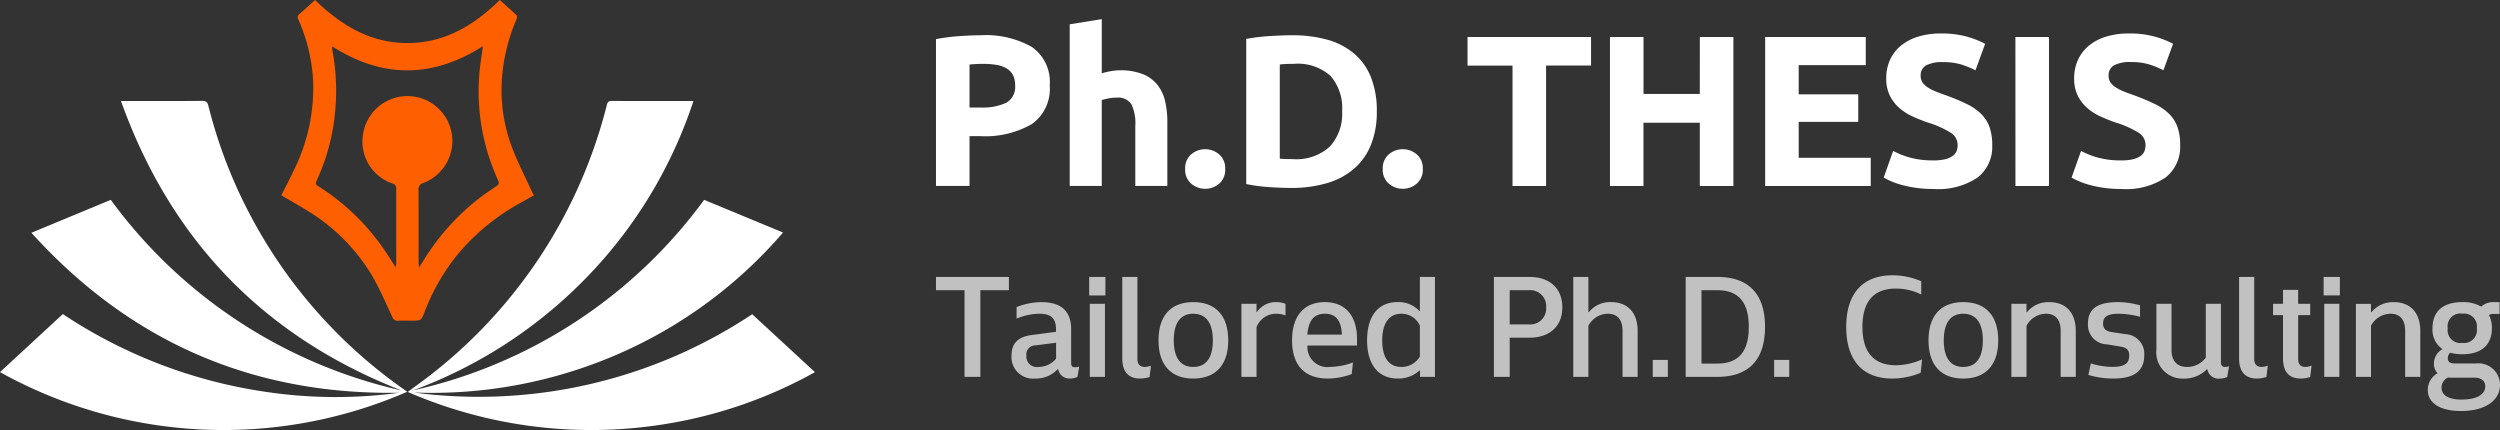
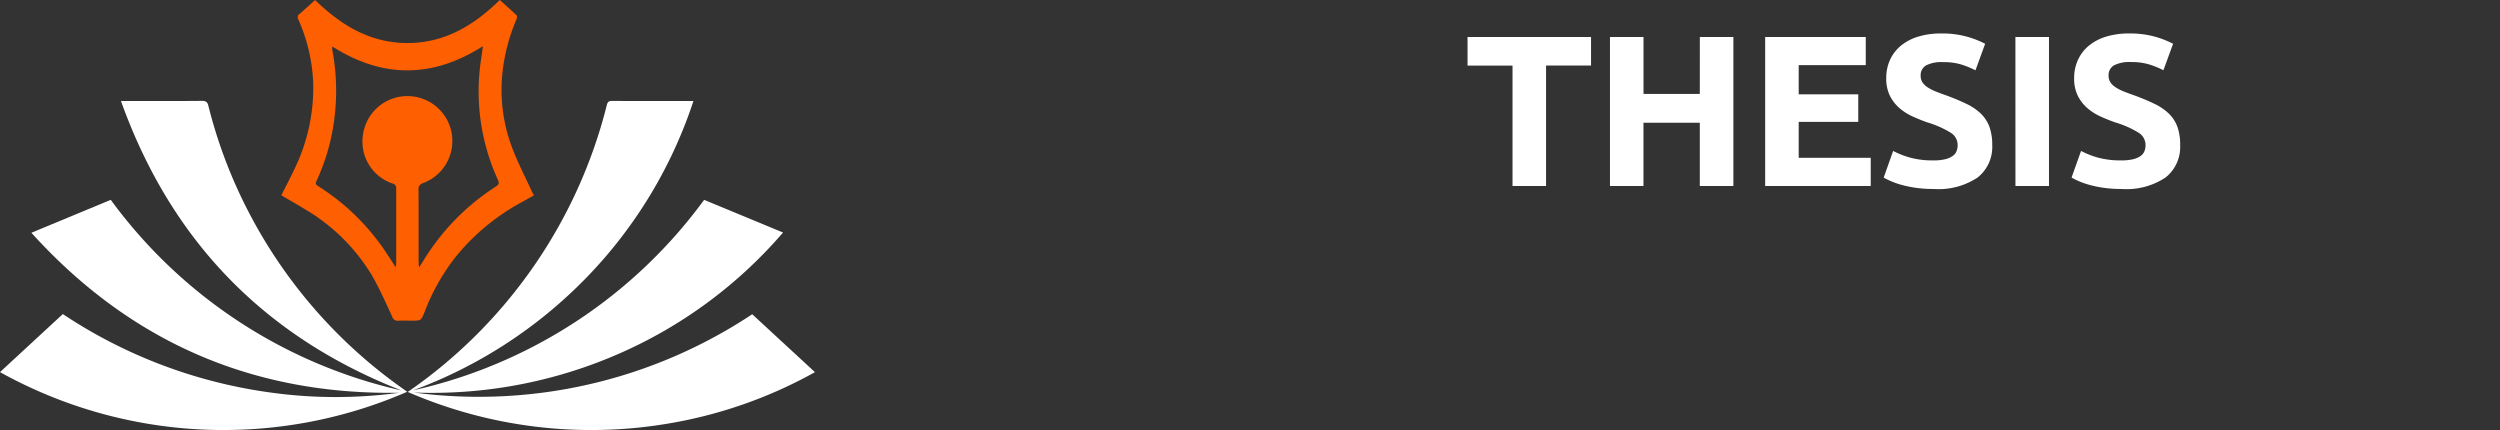
<svg xmlns="http://www.w3.org/2000/svg" width="251.01" height="43.177" viewBox="0 0 251.01 43.177">
  <rect x="0" y="0" width="251.01" height="43.177" fill="#333333" stroke="none" />
  <g id="Group_4538" data-name="Group 4538" transform="translate(-175.808 -6010.411)">
    <g id="Group_2966" data-name="Group 2966" transform="translate(175.807 6010.412)">
      <path id="Path_31769" data-name="Path 31769" d="M561.421,326.831a49.691,49.691,0,0,0,29.19,19.139c-13.767-5.391-23.141-15.031-28.167-29.064h.565c2.527,0,5.055.012,7.581-.012.409,0,.54.136.632.5a48.72,48.72,0,0,0,4.187,10.939,49.656,49.656,0,0,0,15.271,17.409c.15.106.3.215.5.362a46.211,46.211,0,0,1-40.881-1.976l6.308-5.828a49.69,49.69,0,0,0,20.318,7.8,47.465,47.465,0,0,0,13.465.1q-22.076.36-36.94-16.063Z" transform="translate(-550.298 -306.767)" fill="#fff" />
-       <path id="Path_31770" data-name="Path 31770" d="M770.871,326.847l7.922,3.281a46.081,46.081,0,0,1-16.737,12.281,46.847,46.847,0,0,1-20.343,3.783,49.6,49.6,0,0,0,33.985-7.86l6.3,5.816a45.727,45.727,0,0,1-15.118,5.224,46.272,46.272,0,0,1-25.766-3.238c.3-.226.566-.423.831-.615A49.627,49.627,0,0,0,761.1,317.331c.08-.317.195-.418.531-.416,2.567.017,5.134.008,7.7.008h.467a46.119,46.119,0,0,1-10.772,17.761,46.827,46.827,0,0,1-17.389,11.293A49.582,49.582,0,0,0,770.871,326.847Z" transform="translate(-700.172 -306.783)" fill="#fff" />
+       <path id="Path_31770" data-name="Path 31770" d="M770.871,326.847l7.922,3.281a46.081,46.081,0,0,1-16.737,12.281,46.847,46.847,0,0,1-20.343,3.783,49.6,49.6,0,0,0,33.985-7.86l6.3,5.816a45.727,45.727,0,0,1-15.118,5.224,46.272,46.272,0,0,1-25.766-3.238A49.627,49.627,0,0,0,761.1,317.331c.08-.317.195-.418.531-.416,2.567.017,5.134.008,7.7.008h.467a46.119,46.119,0,0,1-10.772,17.761,46.827,46.827,0,0,1-17.389,11.293A49.582,49.582,0,0,0,770.871,326.847Z" transform="translate(-700.172 -306.783)" fill="#fff" />
      <path id="Path_31771" data-name="Path 31771" d="M681.94,289.3c.467-.932.947-1.826,1.371-2.746a18.507,18.507,0,0,0,1.824-8.78,17.5,17.5,0,0,0-1.478-6.121.412.412,0,0,1,.127-.575c.519-.44,1.015-.906,1.549-1.387,2.6,2.534,5.547,4.321,9.279,4.319s6.666-1.772,9.266-4.321c.573.515,1.144,1.013,1.688,1.539.068.065.03.3-.022.421a18.676,18.676,0,0,0-1.411,5.447,16.346,16.346,0,0,0,.92,7.255c.561,1.523,1.319,2.973,1.992,4.454.071.157.158.307.259.5-.425.237-.841.467-1.255.7a21.981,21.981,0,0,0-6.643,5.527,21.122,21.122,0,0,0-3.06,5.426c-.361.925-.354.927-1.342.927-.428,0-.857-.022-1.283.007a.576.576,0,0,1-.65-.416c-.659-1.413-1.281-2.853-2.068-4.2a19.177,19.177,0,0,0-6.536-6.488C683.643,290.275,682.791,289.8,681.94,289.3Zm11.479,7.212a2.4,2.4,0,0,0,.058-.336V288.6a.445.445,0,0,0-.36-.482,4.438,4.438,0,0,1-2.995-4.767,4.51,4.51,0,1,1,6.069,4.717.621.621,0,0,0-.472.694c.014,2.447.007,4.893.009,7.34,0,.111.022.222.046.437.15-.232.245-.372.333-.515a23.22,23.22,0,0,1,7.154-7.459c.615-.4.612-.4.319-1.064a21.319,21.319,0,0,1-1.607-11.679c.063-.459.131-.917.215-1.5-5.076,3.238-10.1,3.236-15.117.036a1.4,1.4,0,0,0-.023.2c.009.093.021.185.038.277a22.1,22.1,0,0,1,.024,7.816,20.826,20.826,0,0,1-1.61,5.153c-.1.215-.177.376.112.555a22.65,22.65,0,0,1,6.992,6.9c.261.391.515.792.815,1.259Z" transform="translate(-653.696 -269.69)" fill="#fe5f00" />
    </g>
    <g id="Group_2995" data-name="Group 2995" transform="translate(35.807 5933.859)">
      <g id="Group_2994" data-name="Group 2994" transform="translate(-5.336 21.206)">
-         <path id="Path_31779" data-name="Path 31779" d="M6.33-16.229a9.36,9.36,0,0,1,5.138,1.177A4.265,4.265,0,0,1,13.26-11.2a4.324,4.324,0,0,1-1.813,3.9A9.385,9.385,0,0,1,6.266-6.1H5.208v5H1.84V-15.84a19.054,19.054,0,0,1,2.332-.3Q5.4-16.229,6.33-16.229Zm.216,2.871q-.367,0-.723.022t-.615.043v4.318H6.266A5.733,5.733,0,0,0,8.9-9.45a1.825,1.825,0,0,0,.885-1.77,2.124,2.124,0,0,0-.227-1.036,1.723,1.723,0,0,0-.648-.658,2.917,2.917,0,0,0-1.025-.345,8.47,8.47,0,0,0-1.339-.1ZM15.268-1.1V-17.33l3.217-.518v5.44a6.667,6.667,0,0,1,.831-.2,5.22,5.22,0,0,1,.982-.1,6.071,6.071,0,0,1,2.3.378,3.57,3.57,0,0,1,1.468,1.069,4.131,4.131,0,0,1,.777,1.641,9.127,9.127,0,0,1,.227,2.116V-1.1H21.853V-7.118a4.436,4.436,0,0,0-.4-2.2,1.6,1.6,0,0,0-1.479-.648,4.126,4.126,0,0,0-.81.076q-.378.076-.68.162V-1.1ZM30.877-2.8a1.806,1.806,0,0,1-.615,1.479,2.13,2.13,0,0,1-1.392.507,2.13,2.13,0,0,1-1.392-.507A1.806,1.806,0,0,1,26.861-2.8a1.806,1.806,0,0,1,.615-1.479,2.13,2.13,0,0,1,1.392-.507,2.13,2.13,0,0,1,1.392.507A1.806,1.806,0,0,1,30.877-2.8ZM36.36-3.837q.237.022.551.032t.745.011A4.967,4.967,0,0,0,41.4-5.068a4.879,4.879,0,0,0,1.22-3.519,4.94,4.94,0,0,0-1.166-3.562,4.934,4.934,0,0,0-3.692-1.209q-.345,0-.712.011a6.732,6.732,0,0,0-.691.054ZM46.1-8.586A8.746,8.746,0,0,1,45.5-5.2a6.277,6.277,0,0,1-1.716,2.4,7.321,7.321,0,0,1-2.709,1.425A12.561,12.561,0,0,1,37.483-.9q-.907,0-2.116-.076a17.284,17.284,0,0,1-2.375-.313V-15.862a19.84,19.84,0,0,1,2.429-.291q1.263-.076,2.17-.076a13.1,13.1,0,0,1,3.487.432,7.132,7.132,0,0,1,2.688,1.36,6.045,6.045,0,0,1,1.727,2.375A9,9,0,0,1,46.1-8.586ZM50.717-2.8A1.806,1.806,0,0,1,50.1-1.322a2.13,2.13,0,0,1-1.392.507,2.13,2.13,0,0,1-1.392-.507A1.806,1.806,0,0,1,46.7-2.8a1.806,1.806,0,0,1,.615-1.479,2.13,2.13,0,0,1,1.392-.507A2.13,2.13,0,0,1,50.1-4.28,1.806,1.806,0,0,1,50.717-2.8Z" transform="translate(237.473 75.115)" fill="#fff" />
        <path id="Path_31778" data-name="Path 31778" d="M18.1-15.962v2.871H13.584V-1H10.216V-13.09H5.7v-2.871Zm10.924,0h3.368V-1H29.02V-7.348H23.363V-1H20V-15.962h3.368v5.721H29.02ZM35.583-1V-15.962h10.1v2.828H38.95V-10.2h5.98v2.763H38.95v3.605h7.232V-1Zm16.9-2.569a4.857,4.857,0,0,0,1.177-.119,2.169,2.169,0,0,0,.745-.324A1.084,1.084,0,0,0,54.8-4.5a1.732,1.732,0,0,0,.108-.626,1.446,1.446,0,0,0-.691-1.22,9.871,9.871,0,0,0-2.375-1.047q-.734-.259-1.468-.594a5.411,5.411,0,0,1-1.317-.842,4.027,4.027,0,0,1-.95-1.231,3.854,3.854,0,0,1-.367-1.759,4.357,4.357,0,0,1,.389-1.867,3.987,3.987,0,0,1,1.1-1.414,5.038,5.038,0,0,1,1.727-.9,7.752,7.752,0,0,1,2.288-.313,9.318,9.318,0,0,1,2.612.324,9.334,9.334,0,0,1,1.813.712L56.7-12.615a9.2,9.2,0,0,0-1.392-.572,6.03,6.03,0,0,0-1.846-.248,3.386,3.386,0,0,0-1.738.335,1.129,1.129,0,0,0-.529,1.025,1.184,1.184,0,0,0,.194.691,1.889,1.889,0,0,0,.551.507,4.843,4.843,0,0,0,.82.41q.464.184,1.025.378,1.166.432,2.029.853a5.42,5.42,0,0,1,1.436.982,3.558,3.558,0,0,1,.85,1.316A5.291,5.291,0,0,1,58.38-5.1a3.9,3.9,0,0,1-1.468,3.249A7.085,7.085,0,0,1,52.487-.7,12.262,12.262,0,0,1,50.7-.819a11.565,11.565,0,0,1-1.414-.291,8.11,8.11,0,0,1-1.058-.367,8.032,8.032,0,0,1-.745-.367l.95-2.677a8.469,8.469,0,0,0,1.652.658,8.566,8.566,0,0,0,2.407.293Zm8.225-12.392H64.08V-1H60.712ZM71.355-3.57a4.857,4.857,0,0,0,1.177-.119,2.169,2.169,0,0,0,.745-.324,1.084,1.084,0,0,0,.389-.486,1.732,1.732,0,0,0,.108-.626,1.446,1.446,0,0,0-.691-1.22,9.871,9.871,0,0,0-2.375-1.047q-.734-.259-1.468-.594a5.411,5.411,0,0,1-1.317-.842,4.027,4.027,0,0,1-.95-1.231,3.854,3.854,0,0,1-.367-1.759A4.357,4.357,0,0,1,67-13.685,3.987,3.987,0,0,1,68.1-15.1a5.039,5.039,0,0,1,1.727-.9,7.752,7.752,0,0,1,2.288-.313,9.318,9.318,0,0,1,2.612.324,9.334,9.334,0,0,1,1.813.712l-.971,2.655a9.2,9.2,0,0,0-1.392-.572,6.03,6.03,0,0,0-1.846-.248,3.386,3.386,0,0,0-1.738.335,1.129,1.129,0,0,0-.529,1.025,1.184,1.184,0,0,0,.194.691,1.889,1.889,0,0,0,.551.507,4.843,4.843,0,0,0,.82.41q.464.184,1.025.378,1.166.432,2.029.853a5.42,5.42,0,0,1,1.436.982,3.558,3.558,0,0,1,.853,1.317A5.291,5.291,0,0,1,77.249-5.1a3.9,3.9,0,0,1-1.468,3.249A7.085,7.085,0,0,1,71.355-.7a12.262,12.262,0,0,1-1.792-.119,11.565,11.565,0,0,1-1.414-.291,8.11,8.11,0,0,1-1.058-.367,8.031,8.031,0,0,1-.745-.367L67.3-4.52a8.469,8.469,0,0,0,1.652.658,8.566,8.566,0,0,0,2.4.292Z" transform="translate(286.984 75.02)" fill="#fff" />
      </g>
-       <path id="Path_31772" data-name="Path 31772" d="M3.1.765H4.689v-8.7H7.556V-9.269H.234v1.335H3.1ZM14.2-.2c-.281,0-.394-.126-.394-.45V-4.013c0-1.813-1-2.726-2.979-2.726a7,7,0,0,0-2.5.492v1.166A6.051,6.051,0,0,1,10.6-5.573c1.181,0,1.686.464,1.686,1.56v.253l-2.445.323c-1.377.183-2.024.829-2.024,2.08a2.161,2.161,0,0,0,.661,1.7,2.161,2.161,0,0,0,1.73.588,2.943,2.943,0,0,0,2.249-.942H12.5a1.146,1.146,0,0,0,1.2.942,1.745,1.745,0,0,0,.745-.169l.169-1.026A3.372,3.372,0,0,1,14.2-.2ZM10.5-.228a1.057,1.057,0,0,1-.873-.291,1.057,1.057,0,0,1-.314-.866.9.9,0,0,1,.22-.71.9.9,0,0,1,.68-.3l2.08-.267v1.6a2.317,2.317,0,0,1-1.786.831ZM15.616-7.41h1.63V-9.269h-1.63ZM15.679.765H17.2V-6.571H15.679Zm5.045.169A3.136,3.136,0,0,0,21.68.779l.141-1.138a1.861,1.861,0,0,1-.618.126c-.492,0-.745-.267-.745-.829V-9.269H18.94v8.193c0,1.321.618,2.01,1.784,2.01Zm5.34,0c2.206,0,3.513-1.321,3.513-3.837S28.271-6.74,26.065-6.74,22.58-5.419,22.58-2.9,23.873.934,26.065.934Zm0-1.166c-1.265,0-1.953-.9-1.953-2.67s.689-2.67,1.953-2.67,1.968.9,1.968,2.67S27.344-.233,26.065-.233ZM34.427-6.74a2.279,2.279,0,0,0-1.982,1.012h-.028v-.843H30.9V.765h1.518V-4.224a2.1,2.1,0,0,1,1.953-1.349,2.855,2.855,0,0,1,.956.169V-6.571a2.41,2.41,0,0,0-.9-.169Zm8.081,3.71c0-2.361-1.181-3.71-3.232-3.71-2.094,0-3.289,1.391-3.289,3.837,0,2.5,1.251,3.837,3.6,3.837a7.027,7.027,0,0,0,2.389-.45L42.1-.682a6.942,6.942,0,0,1-2.291.45,2.015,2.015,0,0,1-1.651-.532,2.015,2.015,0,0,1-.626-1.618h4.975ZM39.276-5.573c1.1,0,1.644.661,1.715,2.094H37.519C37.631-4.9,38.207-5.573,39.276-5.573Zm9.543-3.7V-5.83H48.79a2.851,2.851,0,0,0-2.206-.913C44.63-6.74,43.52-5.348,43.52-2.9S44.658.934,46.6.934A3.157,3.157,0,0,0,48.79.119h.042V.765h1.5V-9.269Zm-1.87,9.04c-1.237,0-1.911-.928-1.911-2.67,0-1.715.689-2.67,1.925-2.67a2,2,0,0,1,1.855,1.195v3.106A2.132,2.132,0,0,1,46.949-.233ZM59.822-9.269h-3.57V.765H57.84V-3.17h1.982c2.052,0,3.3-1.166,3.3-3.05S61.874-9.269,59.822-9.269Zm-.084,4.764h-1.9V-7.934h1.9a1.6,1.6,0,0,1,1.279.447A1.6,1.6,0,0,1,61.5-6.22a1.6,1.6,0,0,1-.478,1.268,1.6,1.6,0,0,1-1.279.447ZM68.03-6.74a2.724,2.724,0,0,0-2.249,1.012h-.042V-9.269H64.221V.765h1.518v-5.13a2.233,2.233,0,0,1,1.953-1.209c.956,0,1.476.6,1.476,1.715V.765h1.518v-4.61C70.686-5.672,69.688-6.74,68.03-6.74ZM72.2.765h1.518v-1.7H72.2ZM78.682-9.269H75.506V.765h3.176c3.078,0,4.792-1.63,4.792-5.017S81.76-9.269,78.682-9.269Zm0,8.7H77.094V-7.934h1.588c2.066,0,3.162,1.124,3.162,3.682S80.748-.57,78.682-.57ZM84.388.765h1.518v-1.7H84.388ZM96.236.934A7.512,7.512,0,0,0,99.1.358l.141-1.349a6.624,6.624,0,0,1-2.614.59c-2.235,0-3.373-1.307-3.373-3.851S94.381-8.1,96.615-8.1a5.684,5.684,0,0,1,2.544.6V-8.834a7.313,7.313,0,0,0-2.881-.6c-3.008,0-4.652,1.841-4.652,5.186S93.27.934,96.236.934Zm7.139,0c2.206,0,3.513-1.321,3.513-3.837s-1.307-3.837-3.513-3.837S99.89-5.419,99.89-2.9,101.183.934,103.375.934Zm0-1.166c-1.265,0-1.953-.9-1.953-2.67s.689-2.67,1.953-2.67,1.968.9,1.968,2.67-.689,2.669-1.968,2.669Zm8.643-6.507a2.776,2.776,0,0,0-2.249,1.012h-.042V-6.57H108.21V.765h1.518v-5.13a2.239,2.239,0,0,1,1.953-1.209c.956,0,1.476.6,1.476,1.715V.765h1.518V-3.859c0-1.8-.984-2.881-2.657-2.881ZM118.441.934c2.08,0,3.106-.759,3.106-2.319a1.973,1.973,0,0,0-.481-1.465,1.973,1.973,0,0,0-1.388-.671l-1.405-.211c-.6-.1-.857-.351-.857-.857,0-.689.464-.984,1.56-.984a8.345,8.345,0,0,1,2.15.309V-6.416a8.054,8.054,0,0,0-2.249-.323c-2.024,0-2.979.675-2.979,2.15a1.951,1.951,0,0,0,.506,1.455,1.951,1.951,0,0,0,1.4.634l1.363.225c.632.1.871.351.871.913,0,.787-.492,1.124-1.686,1.124a7.189,7.189,0,0,1-2.164-.351L115.939.568a8.49,8.49,0,0,0,2.5.366ZM129.656-.233c-.267,0-.408-.155-.408-.464V-6.571H127.73v5.4a2.317,2.317,0,0,1-1.869.942c-.984,0-1.574-.576-1.574-1.715V-6.571h-1.518v4.61a2.63,2.63,0,0,0,.709,2.085,2.63,2.63,0,0,0,2.046.815A3.2,3.2,0,0,0,127.843,0h.042a1.135,1.135,0,0,0,1.223.942,1.919,1.919,0,0,0,.773-.169l.182-1.07a1.551,1.551,0,0,1-.407.067Zm3.2,1.166a3.136,3.136,0,0,0,.956-.155l.141-1.138a1.861,1.861,0,0,1-.618.126c-.492,0-.745-.267-.745-.829V-9.269h-1.518v8.193c0,1.321.622,2.01,1.788,2.01Zm4.877-1.166c-.492,0-.731-.267-.731-.829V-5.433h1.209V-6.571H137v-1.4h-1.518v1.4h-1v1.138h1v4.357c0,1.321.6,2.01,1.785,2.01a2.99,2.99,0,0,0,.942-.155l.141-1.152a1.506,1.506,0,0,1-.615.14Zm1.827-7.182h1.63V-9.269h-1.63Zm.06,8.18h1.518V-6.571H139.62Zm6.985-7.5a2.776,2.776,0,0,0-2.249,1.012h-.042v-.843H142.8V.765h1.518v-5.13a2.239,2.239,0,0,1,1.953-1.209c.956,0,1.476.6,1.476,1.715V.765h1.518V-3.859c0-1.8-.988-2.881-2.665-2.881Zm8.264,6.156H152.8c-.506,0-.773-.126-.773-.52a.788.788,0,0,1,.239-.562,4.5,4.5,0,0,0,1.209.155c1.925,0,2.979-.928,2.979-2.614a2.8,2.8,0,0,0-.3-1.335,1.039,1.039,0,0,1,.478-.1h.59V-6.74h-.478a1.836,1.836,0,0,0-1.363.45,3.628,3.628,0,0,0-1.911-.45c-1.925,0-2.979.928-2.979,2.614a2.359,2.359,0,0,0,1,2.108,1.638,1.638,0,0,0-.857,1.448A1.337,1.337,0,0,0,151,.4a1.919,1.919,0,0,0-.984,1.672c0,1.335,1.251,2.122,3.331,2.122,2.4,0,3.921-1.026,3.921-2.628a2.164,2.164,0,0,0-2.4-2.15Zm-1.391-5a1.29,1.29,0,0,1,1.1.364,1.29,1.29,0,0,1,.364,1.1,1.3,1.3,0,0,1-.363,1.1,1.3,1.3,0,0,1-1.1.373,1.294,1.294,0,0,1-1.1-.37,1.294,1.294,0,0,1-.36-1.106,1.285,1.285,0,0,1,.358-1.105,1.285,1.285,0,0,1,1.1-.365Zm-.014,8.629c-1.321,0-2.066-.408-2.066-1.209a1.121,1.121,0,0,1,.646-1.012.928.928,0,0,0,.2.014h2.445c.745,0,1.1.365,1.1.885-.007.836-.935,1.314-2.326,1.314Z" transform="translate(233.743 113.626)" fill="#c1c1c1" />
    </g>
  </g>
</svg>